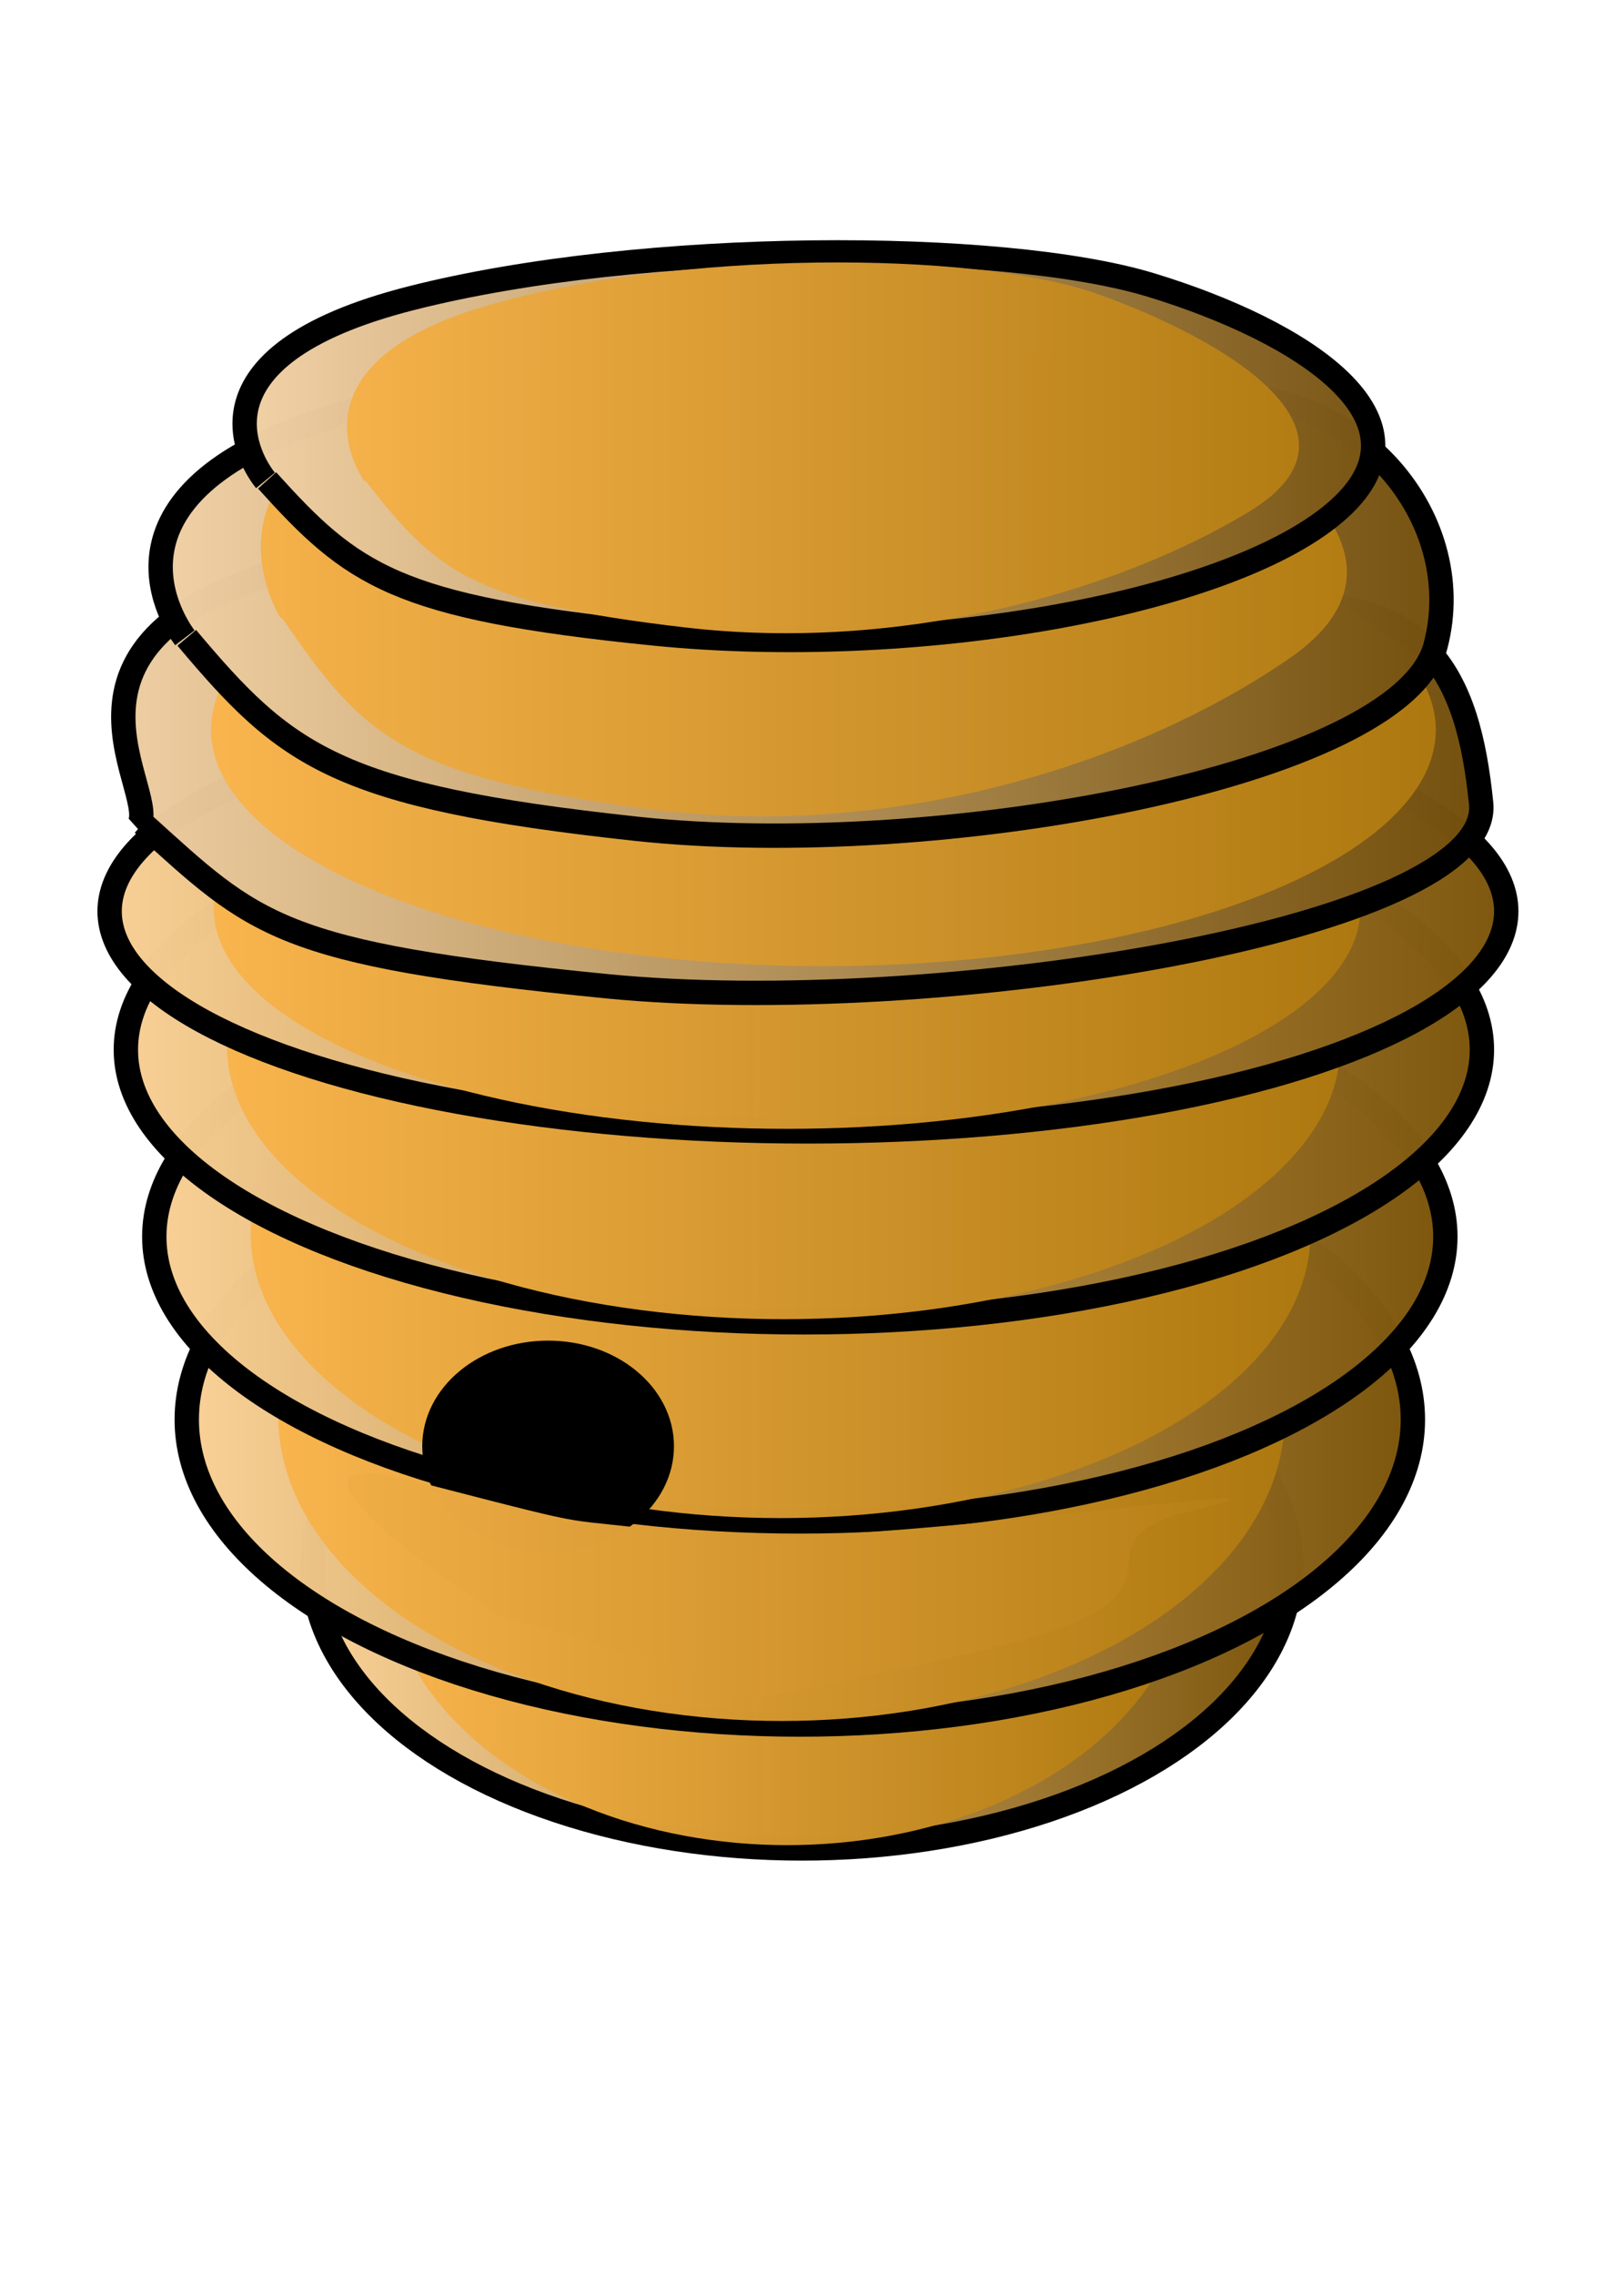
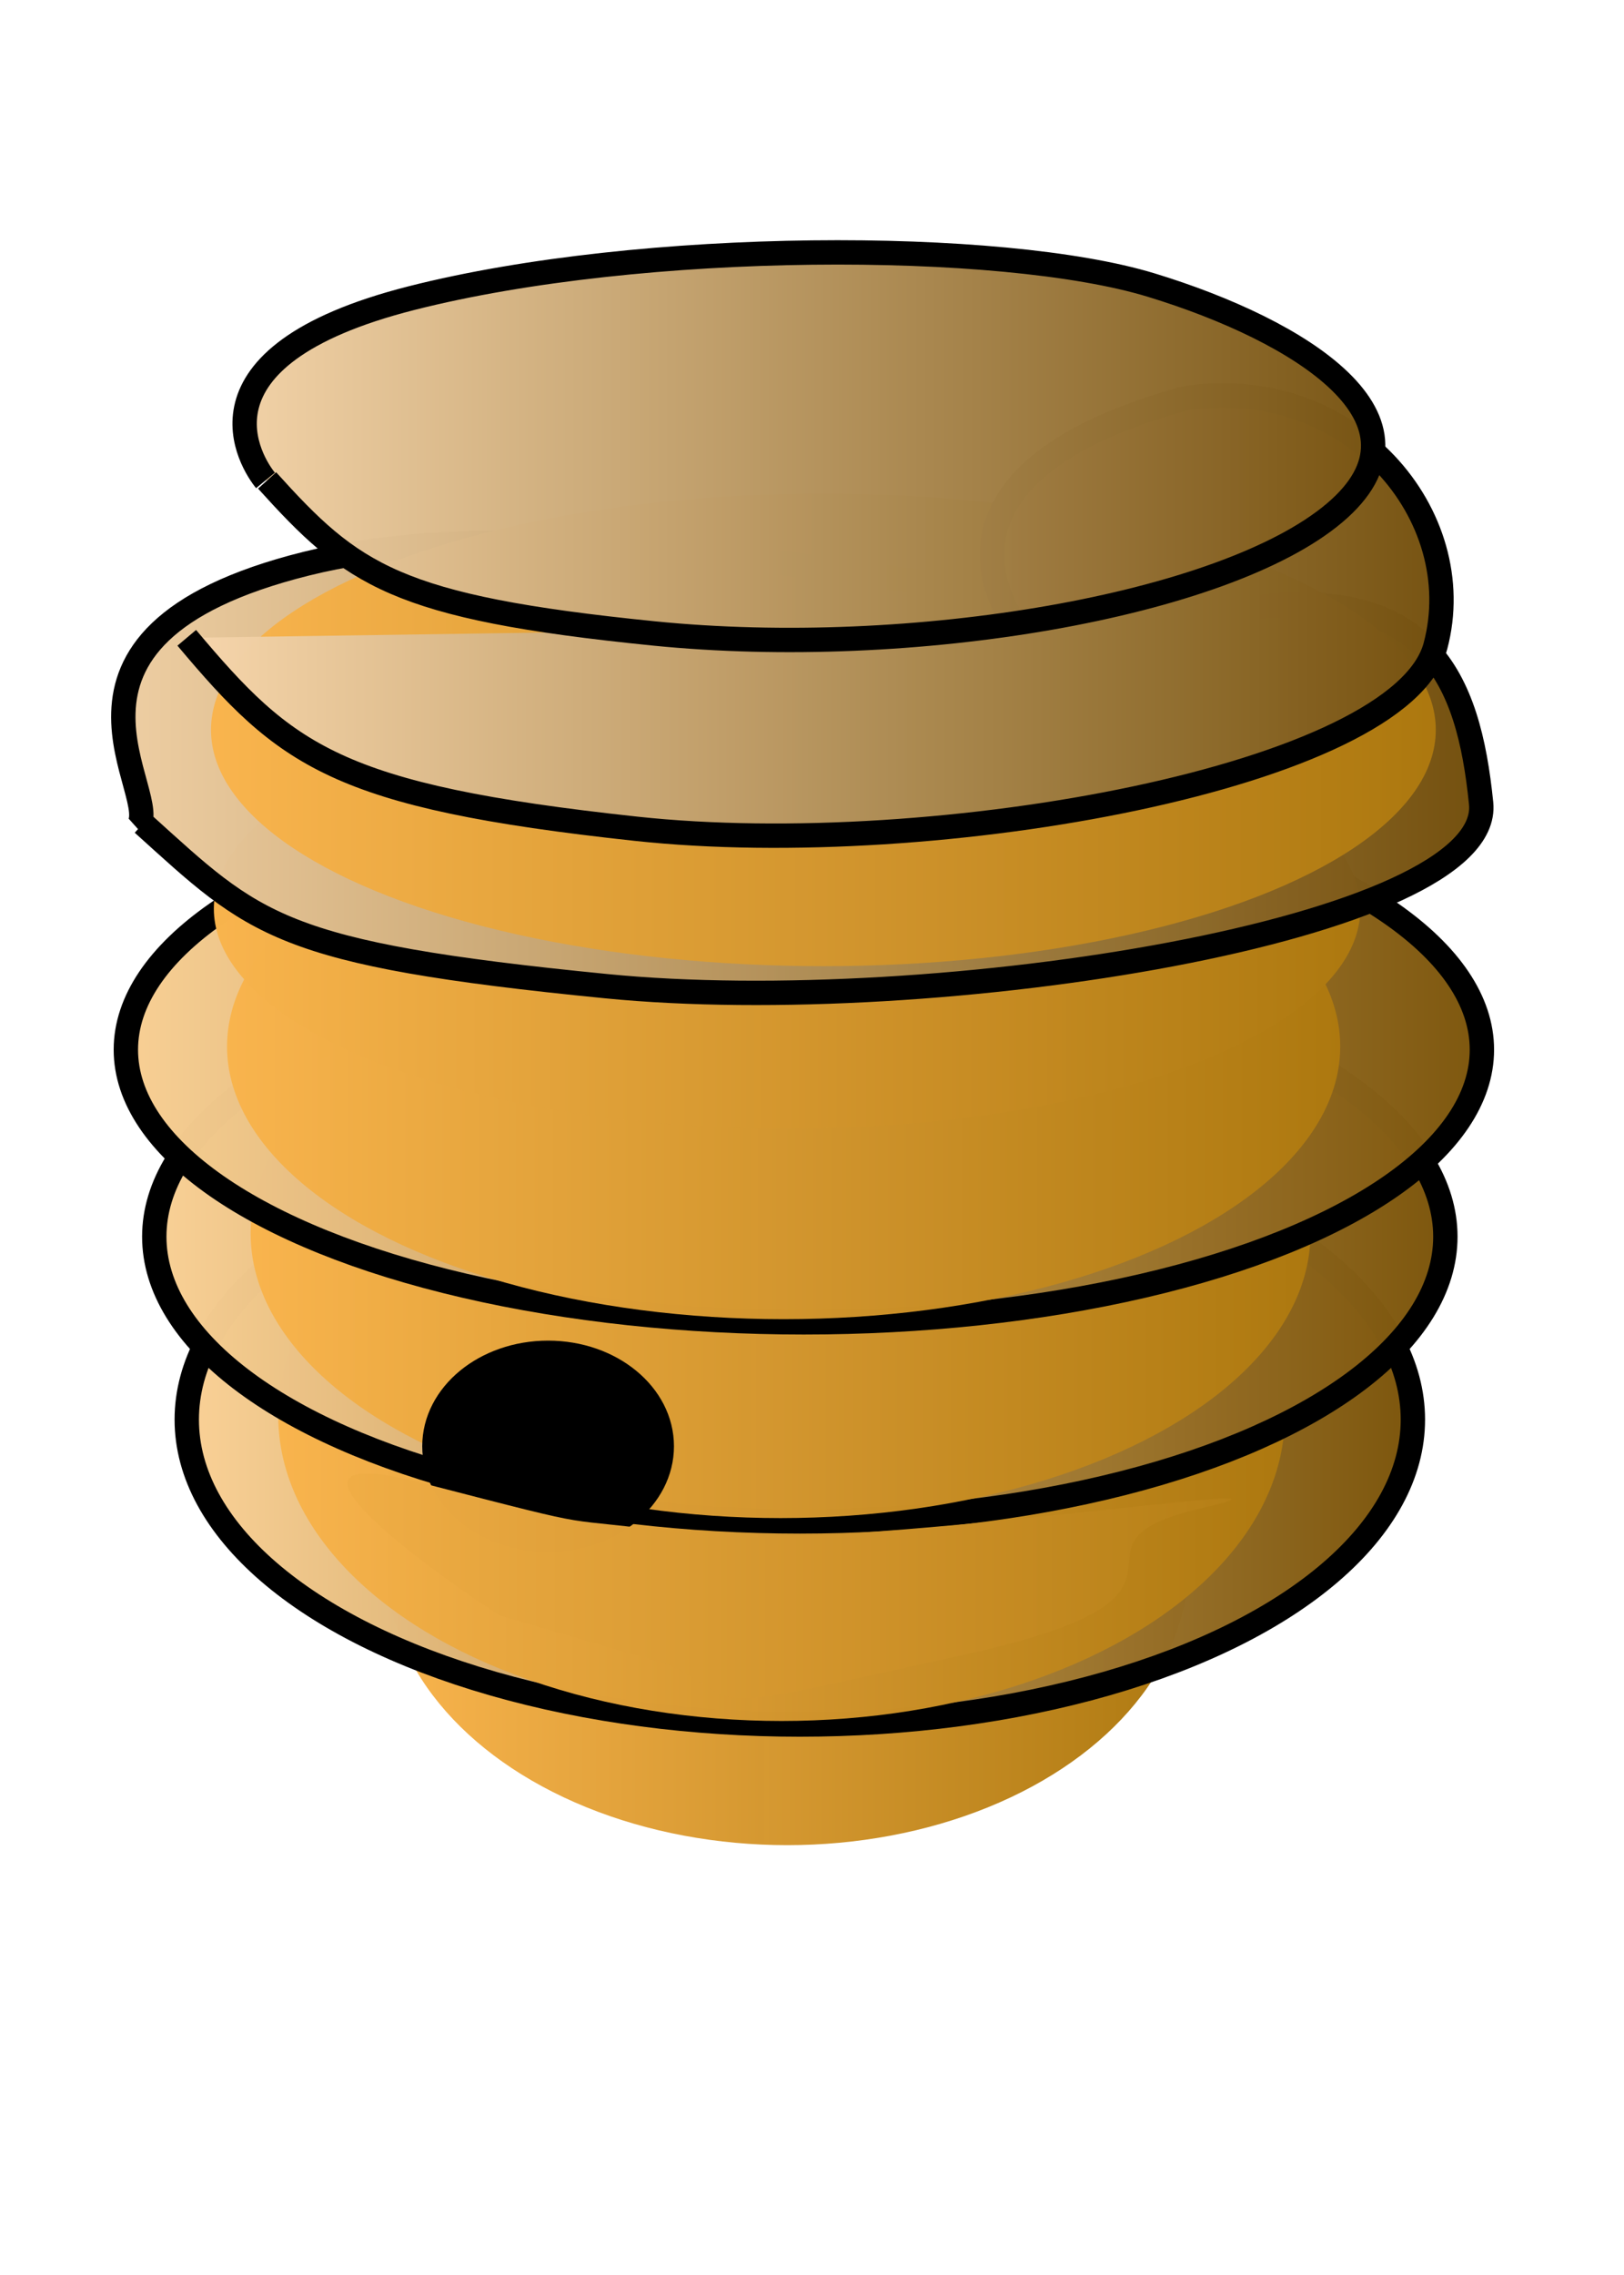
<svg xmlns="http://www.w3.org/2000/svg" width="200" height="280">
  <title>Beehive</title>
  <g>
    <title>Layer 1</title>
    <defs>
      <linearGradient id="svg_2">
        <stop offset="0" stop-opacity="0.996" stop-color="#f9b44d" />
        <stop offset="1" stop-opacity="0.992" stop-color="#ad780f" />
      </linearGradient>
      <linearGradient y2="0" x2="1" y1="0" x1="0" id="svg_25">
        <stop offset="0" stop-opacity="0.992" stop-color="#f9d095" />
        <stop offset="1" stop-opacity="0.988" stop-color="#7c550b" />
      </linearGradient>
      <linearGradient y2="0" x2="1" y1="0" x1="0" id="svg_46">
        <stop offset="0" stop-opacity="0.988" stop-color="#f7d7ad" />
        <stop offset="1" stop-opacity="0.988" stop-color="#724e0b" />
      </linearGradient>
    </defs>
    <g id="svg_57">
      <g id="svg_26">
-         <ellipse ry="34.798" rx="60.25" id="svg_22" cy="192.702" cx="98.75" stroke-width="3" stroke="#000000" fill="url(#svg_25)" />
        <ellipse id="svg_23" ry="34.798" rx="49.459" cy="192.298" cx="96.952" stroke-width="0" stroke="#000000" fill="url(#svg_2)" />
      </g>
      <g id="svg_27">
        <ellipse id="svg_28" ry="37.532" rx="75.5" cy="174.718" cx="98.5" stroke-width="3" stroke="#000000" fill="url(#svg_25)" />
        <ellipse id="svg_29" ry="37.532" rx="61.978" cy="174.282" cx="96.246" stroke-width="0" stroke="#000000" fill="url(#svg_2)" />
      </g>
      <g id="svg_30">
        <ellipse id="svg_31" ry="35.046" rx="79.5" cy="152.204" cx="98.5" stroke-width="3" stroke="#000000" fill="url(#svg_25)" />
        <ellipse id="svg_32" ry="35.046" rx="65.261" cy="151.796" cx="96.127" stroke-width="0" stroke="#000000" fill="url(#svg_2)" />
      </g>
      <g id="svg_33">
        <ellipse id="svg_34" ry="33.555" rx="83.5" cy="129.195" cx="99" stroke-width="3" stroke="#000000" fill="url(#svg_25)" />
        <ellipse id="svg_35" ry="33.555" rx="68.545" cy="128.805" cx="96.507" stroke-width="0" stroke="#000000" fill="url(#svg_2)" />
      </g>
      <g id="svg_36">
-         <ellipse id="svg_37" ry="27.092" rx="86" cy="112.157" cx="99.5" stroke-width="3" stroke="#000000" fill="url(#svg_25)" />
        <ellipse id="svg_38" ry="27.092" rx="70.597" cy="111.842" cx="96.933" stroke-width="0" stroke="#000000" fill="url(#svg_2)" />
      </g>
      <ellipse ry="11.5" rx="14" id="svg_48" cy="178" cx="67.5" stroke-width="3" stroke="#000000" fill="#000000" />
      <path id="svg_51" d="m82.353,204.869c10.349,5.11 1.998,6.372 36.431,-1.219c34.434,-7.59 9.44,-13.438 29.168,-18.019c19.728,-4.581 -45.12,5.633 -63.248,3.166c-18.128,-2.467 -8.3,0.033 -32.817,-6.295c-24.516,-6.329 8.148,15.486 9.771,16.367" stroke-width="0" stroke="#000000" fill="url(#svg_2)" />
      <path id="svg_56" d="m17.599,101.375c13.852,12.5 16.496,16 57.052,20c40.556,4 109.311,-7 107.753,-22.5c-1.558,-15.5 -6.599,-27 -28.894,-24c-22.295,3 -79.641,-14.5 -115.788,-5.5c-36.147,9 -16.968,29 -20.874,32.5" stroke-width="3" stroke="#000000" fill="url(#svg_46)" />
      <ellipse id="svg_41" ry="29.081" rx="75.418" cy="89.831" cx="101.403" stroke-width="0" stroke="#000000" fill="url(#svg_2)" />
-       <path id="svg_42" d="m23,78.5c12.2,14.5 18.271,19.5 55.327,23.5c37.057,4 94.199,-6.5 98.456,-22.5c4.257,-16 -10.357,-33.5 -30.728,-30.5c-20.371,3 -69.356,-7.5 -102.384,1.5c-33.028,9 -22.814,25.5 -20.9,28" stroke-width="3" stroke="#000000" fill="url(#svg_46)" />
-       <path id="svg_44" d="m34.738,76.049c9.904,14.5 14.833,19.5 44.916,23.5c30.084,4 60.237,-5.5 79.118,-18.5c18.881,-13 -3.943,-28 -21.293,-35c-17.35,-7 -59.147,-7 -85.96,2c-26.813,9 -18.521,25.5 -16.967,28" stroke-width="0" stroke="#000000" fill="url(#svg_2)" />
+       <path id="svg_42" d="m23,78.5c12.2,14.5 18.271,19.5 55.327,23.5c37.057,4 94.199,-6.5 98.456,-22.5c4.257,-16 -10.357,-33.5 -30.728,-30.5c-33.028,9 -22.814,25.5 -20.9,28" stroke-width="3" stroke="#000000" fill="url(#svg_46)" />
      <path id="svg_54" d="m32.894,59.128c10.497,11.619 15.72,15.626 47.603,18.831c31.884,3.205 70.34,-3.407 83.851,-14.824c13.51,-11.417 -4.179,-22.437 -22.566,-28.046c-18.387,-5.609 -62.685,-5.609 -91.102,1.603c-28.417,7.212 -19.629,20.434 -17.982,22.437" stroke-width="3" stroke="#000000" fill="url(#svg_46)" />
-       <path id="svg_55" d="m45.025,59.187c8.682,11.131 13.002,14.97 39.372,18.04c26.371,3.071 52.802,-4.222 69.352,-14.202c16.55,-9.98 -3.456,-21.495 -18.664,-26.869c-15.208,-5.374 -51.846,-5.374 -75.349,1.535c-23.504,6.909 -16.235,19.576 -14.873,21.495" stroke-width="0" stroke="#000000" fill="url(#svg_2)" />
    </g>
  </g>
</svg>